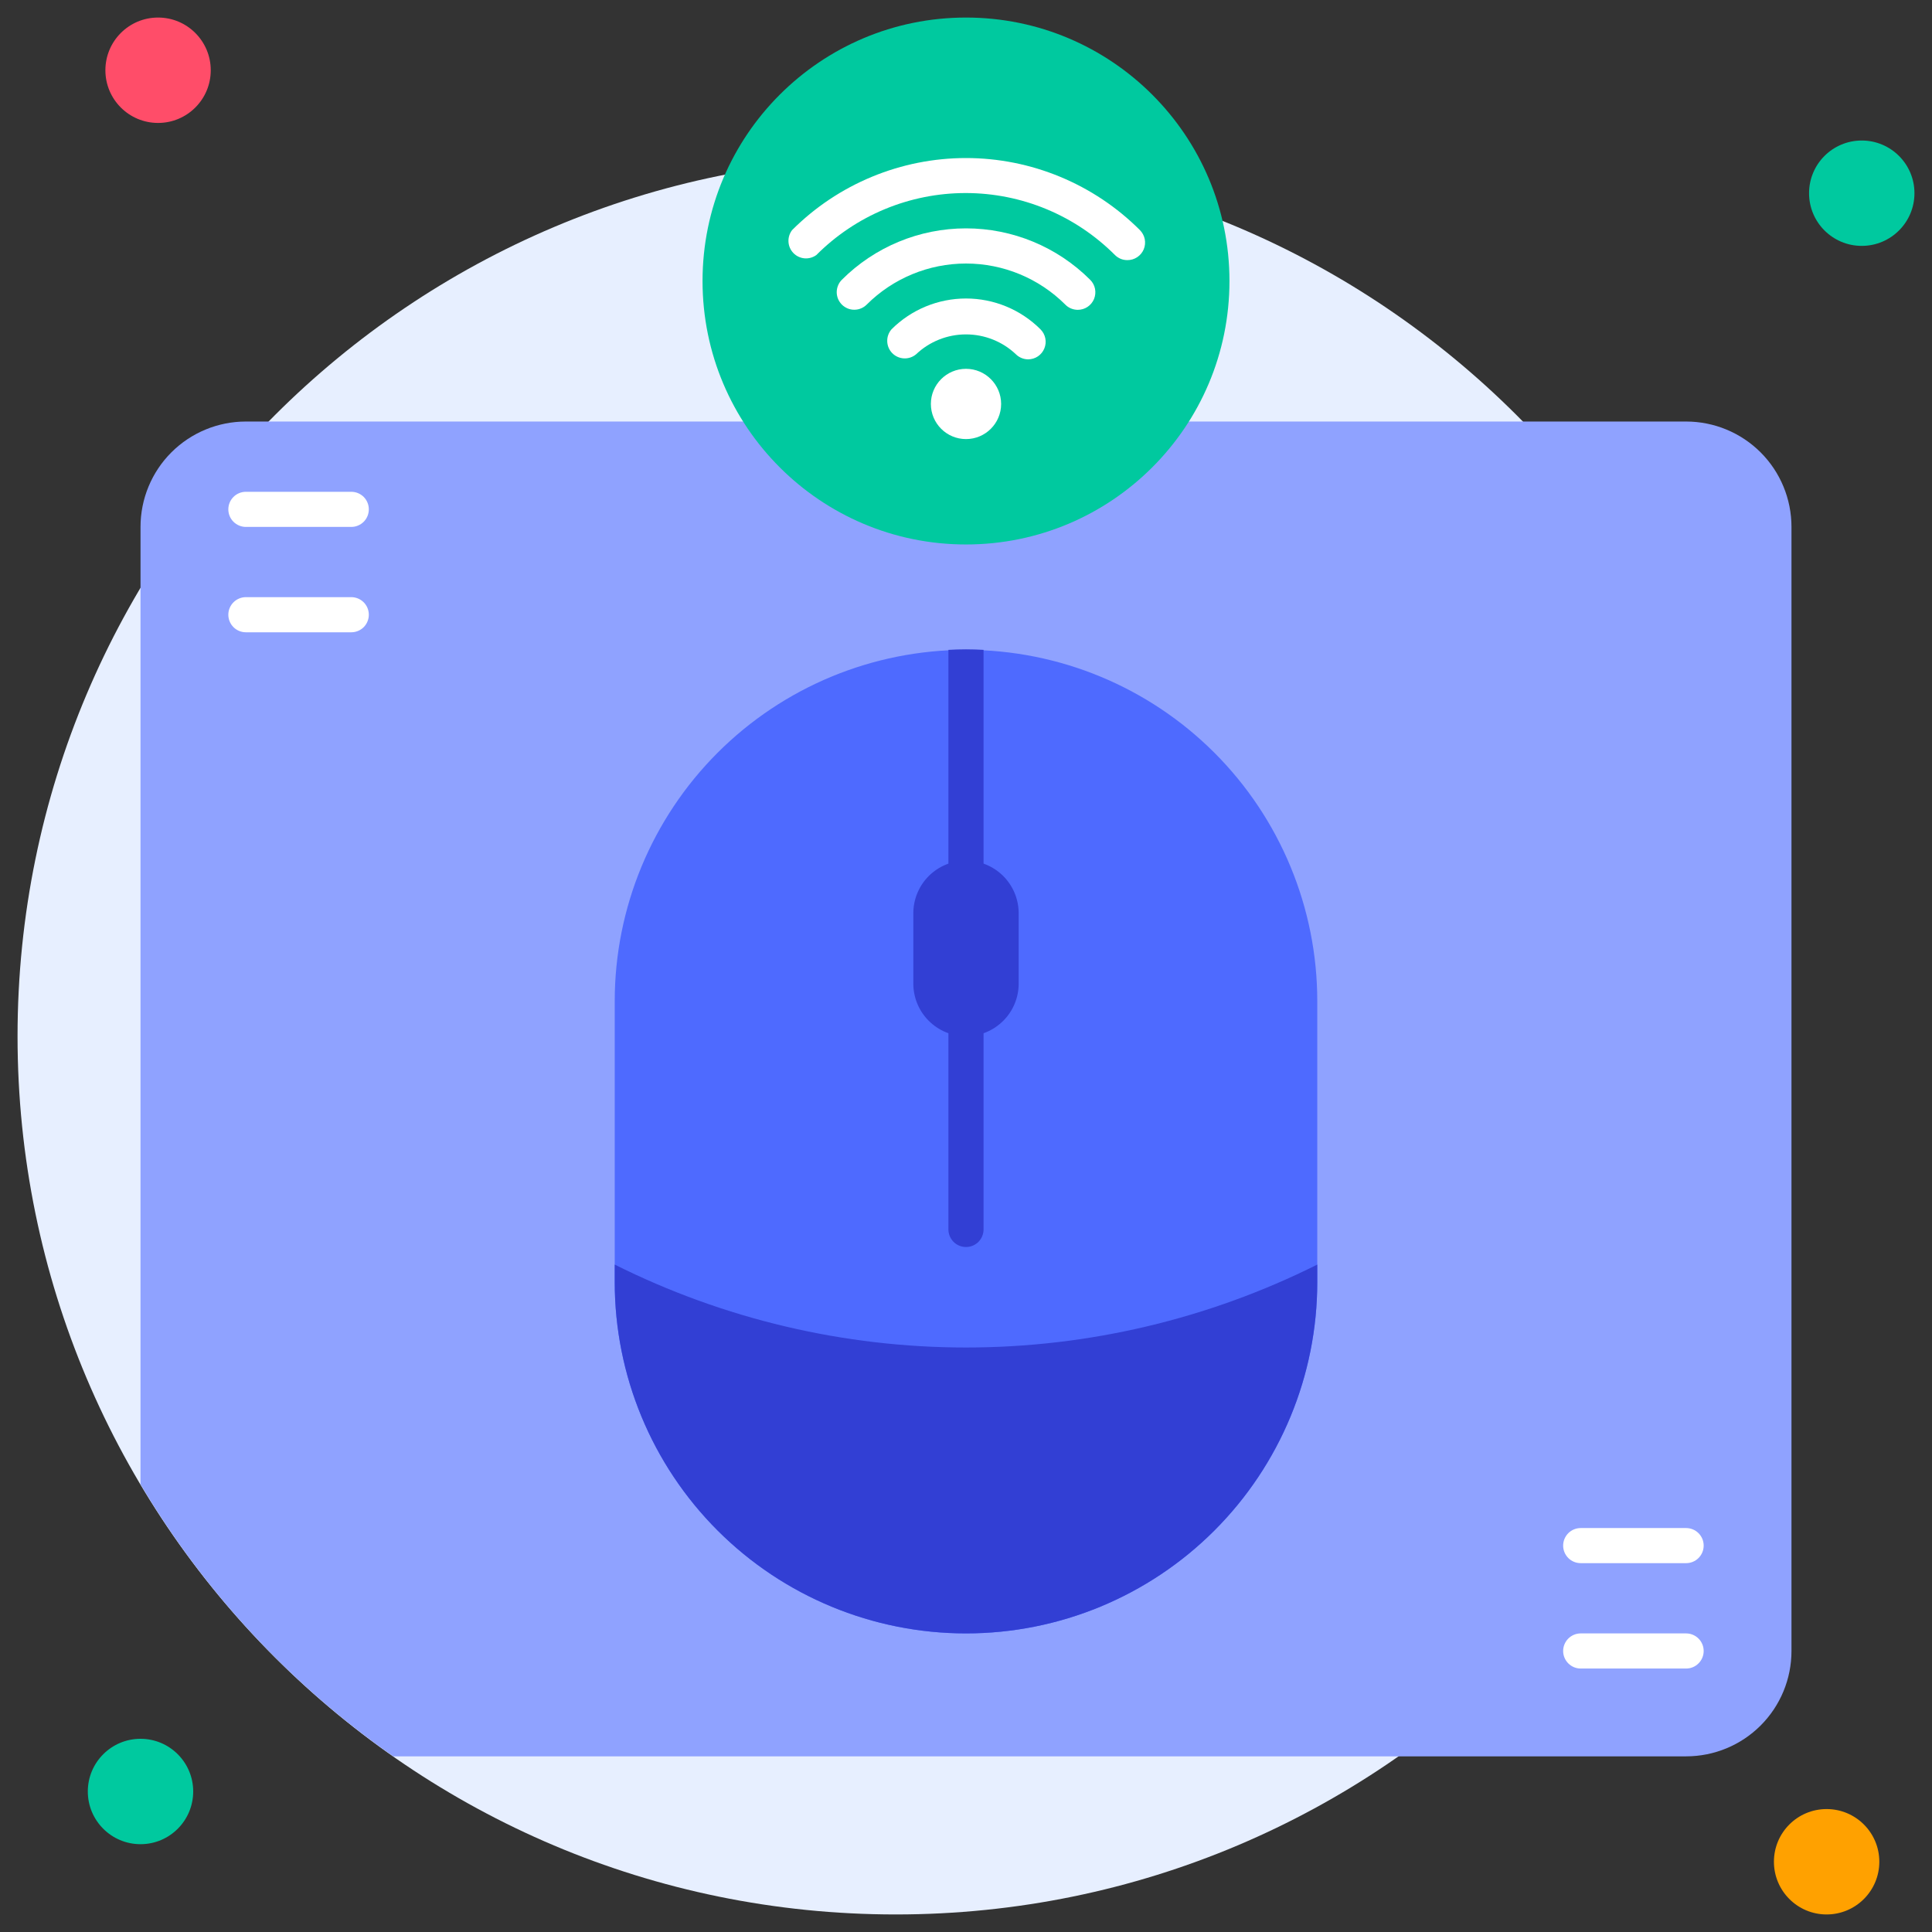
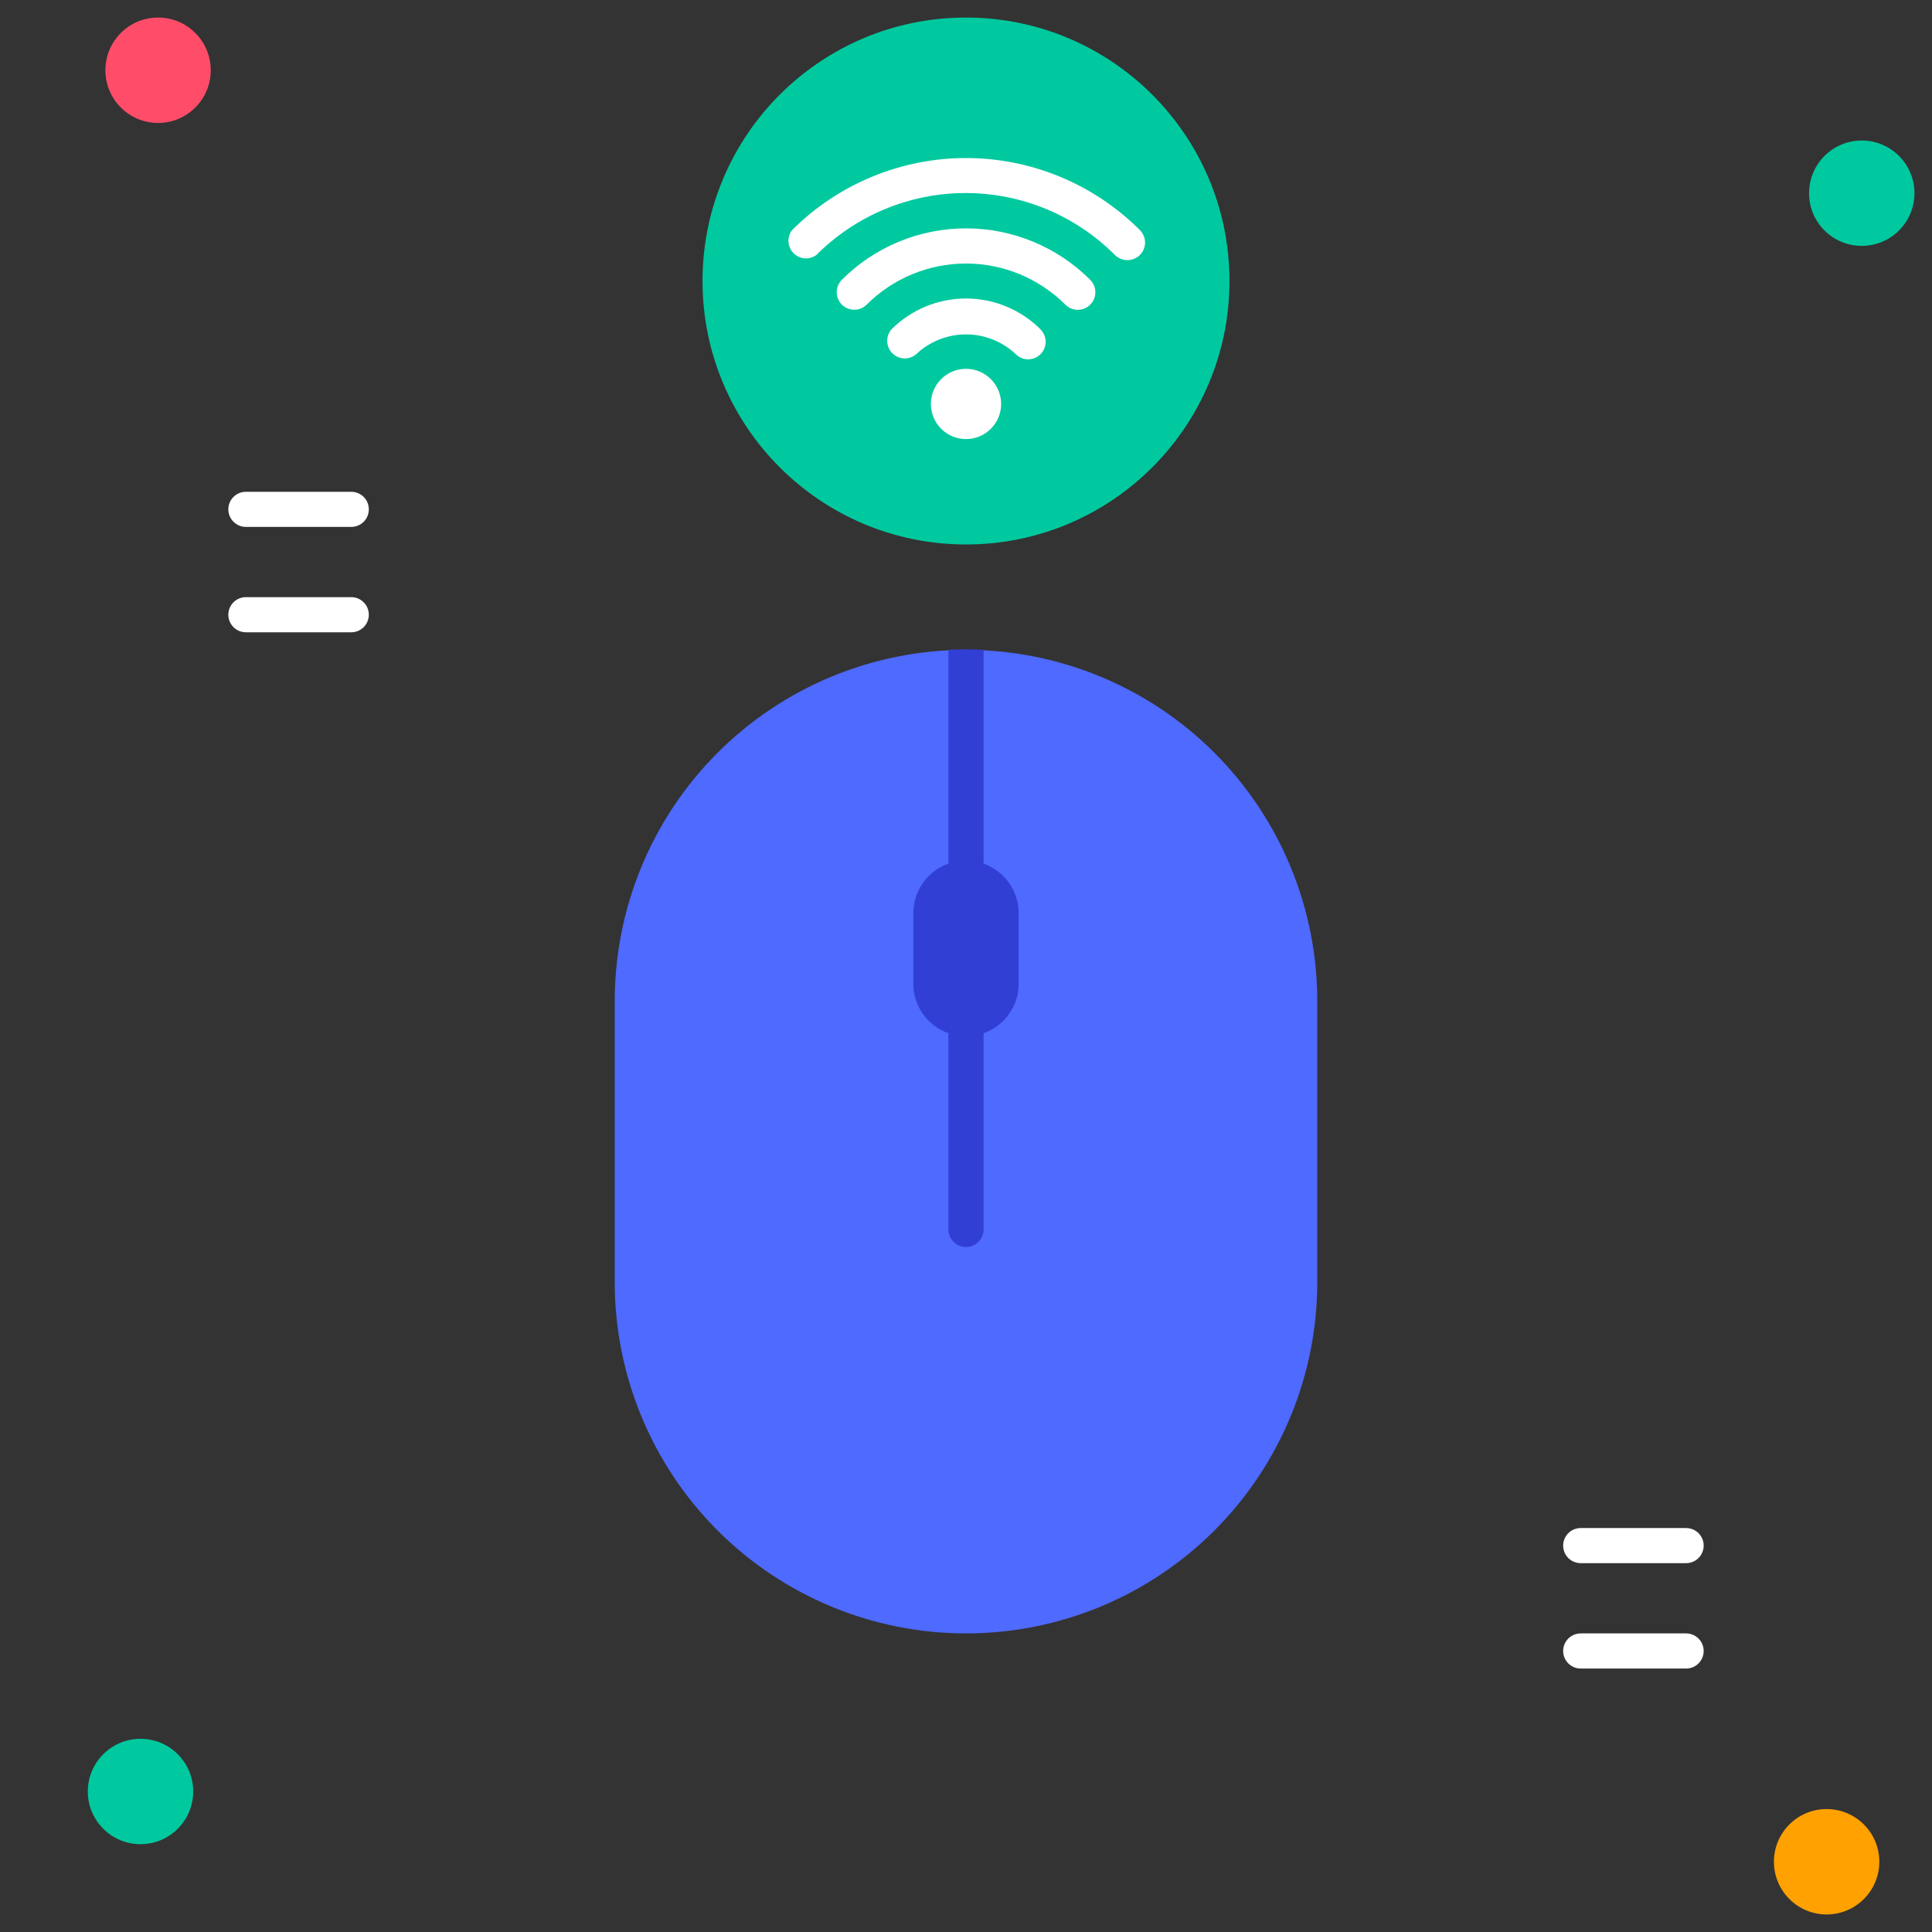
<svg xmlns="http://www.w3.org/2000/svg" width="60" height="60" viewBox="0 0 60 60" fill="none">
  <rect x="0" y="0" width="60" height="60" fill="#333333" stroke="none" />
  <g clip-path="url(#clip0_1894_1183)">
-     <path d="M27.818 59.455C42.88 59.455 55.091 47.244 55.091 32.182C55.091 17.119 42.88 4.909 27.818 4.909C12.756 4.909 0.545 17.119 0.545 32.182C0.545 47.244 12.756 59.455 27.818 59.455Z" fill="#E7EFFF" />
    <path d="M4.909 3.818C5.813 3.818 6.545 3.086 6.545 2.182C6.545 1.278 5.813 0.545 4.909 0.545C4.005 0.545 3.273 1.278 3.273 2.182C3.273 3.086 4.005 3.818 4.909 3.818Z" fill="#FF4D69" />
    <path d="M57.818 7.636C58.722 7.636 59.455 6.904 59.455 6C59.455 5.096 58.722 4.364 57.818 4.364C56.914 4.364 56.182 5.096 56.182 6C56.182 6.904 56.914 7.636 57.818 7.636Z" fill="#00C99F" />
    <path d="M56.727 59.455C57.631 59.455 58.364 58.722 58.364 57.818C58.364 56.914 57.631 56.182 56.727 56.182C55.823 56.182 55.091 56.914 55.091 57.818C55.091 58.722 55.823 59.455 56.727 59.455Z" fill="#FFA100" />
    <path d="M4.364 57.273C5.267 57.273 6 56.54 6 55.636C6 54.733 5.267 54 4.364 54C3.46 54 2.727 54.733 2.727 55.636C2.727 56.54 3.46 57.273 4.364 57.273Z" fill="#00C99F" />
-     <path d="M55.636 16.363V51.273C55.636 52.141 55.292 52.973 54.678 53.587C54.064 54.201 53.232 54.545 52.364 54.545H12.213C9.024 52.321 6.348 49.44 4.364 46.096V16.363C4.364 15.496 4.708 14.663 5.322 14.049C5.936 13.436 6.768 13.091 7.636 13.091H52.364C53.232 13.091 54.064 13.436 54.678 14.049C55.292 14.663 55.636 15.496 55.636 16.363Z" fill="#8FA2FF" />
    <path d="M30 50.727C27.107 50.727 24.332 49.578 22.286 47.532C20.24 45.486 19.091 42.711 19.091 39.818V31.091C19.091 28.198 20.24 25.423 22.286 23.377C24.332 21.331 27.107 20.182 30 20.182C32.893 20.182 35.668 21.331 37.714 23.377C39.76 25.423 40.909 28.198 40.909 31.091V39.818C40.909 42.711 39.76 45.486 37.714 47.532C35.668 49.578 32.893 50.727 30 50.727Z" fill="#4E6AFF" />
-     <path d="M30 50.727C27.107 50.727 24.332 49.578 22.286 47.532C20.24 45.486 19.091 42.711 19.091 39.818V39.273C22.478 40.966 26.213 41.848 30 41.848C33.787 41.848 37.522 40.966 40.909 39.273V39.818C40.909 42.711 39.76 45.486 37.714 47.532C35.668 49.578 32.893 50.727 30 50.727Z" fill="#323FD4" />
    <path d="M30 32.182C29.566 32.182 29.15 32.009 28.843 31.702C28.536 31.396 28.364 30.979 28.364 30.545V28.363C28.364 27.93 28.536 27.513 28.843 27.206C29.15 26.9 29.566 26.727 30 26.727C30.434 26.727 30.85 26.9 31.157 27.206C31.464 27.513 31.636 27.93 31.636 28.363V30.545C31.636 30.979 31.464 31.396 31.157 31.702C30.85 32.009 30.434 32.182 30 32.182Z" fill="#323FD4" />
    <path d="M30.545 20.182V38.182C30.545 38.326 30.488 38.465 30.386 38.568C30.283 38.67 30.145 38.727 30 38.727C29.855 38.727 29.716 38.67 29.614 38.568C29.512 38.465 29.454 38.326 29.454 38.182V20.182C29.818 20.16 30.182 20.16 30.545 20.182Z" fill="#323FD4" />
    <path d="M10.909 16.364H7.636C7.492 16.364 7.353 16.306 7.251 16.204C7.148 16.102 7.091 15.963 7.091 15.818C7.091 15.674 7.148 15.535 7.251 15.432C7.353 15.33 7.492 15.273 7.636 15.273H10.909C11.054 15.273 11.192 15.33 11.295 15.432C11.397 15.535 11.454 15.674 11.454 15.818C11.454 15.963 11.397 16.102 11.295 16.204C11.192 16.306 11.054 16.364 10.909 16.364Z" fill="white" />
    <path d="M10.909 19.636H7.636C7.492 19.636 7.353 19.579 7.251 19.477C7.148 19.374 7.091 19.235 7.091 19.091C7.091 18.946 7.148 18.808 7.251 18.705C7.353 18.603 7.492 18.545 7.636 18.545H10.909C11.054 18.545 11.192 18.603 11.295 18.705C11.397 18.808 11.454 18.946 11.454 19.091C11.454 19.235 11.397 19.374 11.295 19.477C11.192 19.579 11.054 19.636 10.909 19.636Z" fill="white" />
    <path d="M52.364 48.545H49.091C48.946 48.545 48.807 48.488 48.705 48.386C48.603 48.283 48.545 48.145 48.545 48C48.545 47.855 48.603 47.717 48.705 47.614C48.807 47.512 48.946 47.455 49.091 47.455H52.364C52.508 47.455 52.647 47.512 52.749 47.614C52.852 47.717 52.909 47.855 52.909 48C52.909 48.145 52.852 48.283 52.749 48.386C52.647 48.488 52.508 48.545 52.364 48.545Z" fill="white" />
    <path d="M52.364 51.818H49.091C48.946 51.818 48.807 51.761 48.705 51.658C48.603 51.556 48.545 51.417 48.545 51.273C48.545 51.128 48.603 50.989 48.705 50.887C48.807 50.785 48.946 50.727 49.091 50.727H52.364C52.508 50.727 52.647 50.785 52.749 50.887C52.852 50.989 52.909 51.128 52.909 51.273C52.909 51.417 52.852 51.556 52.749 51.658C52.647 51.761 52.508 51.818 52.364 51.818Z" fill="white" />
    <path d="M30 16.909C34.519 16.909 38.182 13.246 38.182 8.727C38.182 4.209 34.519 0.545 30 0.545C25.481 0.545 21.818 4.209 21.818 8.727C21.818 13.246 25.481 16.909 30 16.909Z" fill="#00C99F" />
    <path d="M30 13.636C30.602 13.636 31.091 13.148 31.091 12.545C31.091 11.943 30.602 11.454 30 11.454C29.398 11.454 28.909 11.943 28.909 12.545C28.909 13.148 29.398 13.636 30 13.636Z" fill="white" />
    <path d="M31.931 11.16C31.788 11.159 31.651 11.103 31.549 11.002C31.131 10.605 30.576 10.385 30 10.385C29.424 10.385 28.869 10.605 28.451 11.002C28.346 11.091 28.211 11.136 28.074 11.13C27.937 11.124 27.807 11.066 27.71 10.968C27.614 10.87 27.558 10.74 27.554 10.602C27.549 10.465 27.597 10.331 27.687 10.227C28.301 9.614 29.133 9.27 30 9.27C30.867 9.27 31.699 9.614 32.313 10.227C32.389 10.303 32.442 10.4 32.463 10.506C32.485 10.612 32.474 10.721 32.433 10.821C32.392 10.921 32.323 11.007 32.233 11.067C32.144 11.127 32.039 11.159 31.931 11.16Z" fill="white" />
    <path d="M33.469 9.622C33.397 9.621 33.325 9.607 33.259 9.579C33.193 9.551 33.132 9.51 33.082 9.458C32.264 8.642 31.155 8.184 30 8.184C28.845 8.184 27.736 8.642 26.918 9.458C26.868 9.509 26.808 9.549 26.741 9.577C26.675 9.605 26.605 9.619 26.533 9.619C26.461 9.62 26.39 9.606 26.324 9.579C26.258 9.551 26.197 9.511 26.146 9.461C26.096 9.41 26.055 9.35 26.027 9.284C26 9.218 25.985 9.147 25.985 9.076C25.985 9.004 25.999 8.933 26.026 8.867C26.053 8.8 26.093 8.74 26.144 8.689C27.166 7.666 28.554 7.092 30 7.092C31.446 7.092 32.833 7.666 33.856 8.689C33.933 8.765 33.986 8.863 34.007 8.969C34.028 9.075 34.017 9.185 33.976 9.286C33.934 9.386 33.864 9.471 33.774 9.531C33.684 9.591 33.577 9.622 33.469 9.622Z" fill="white" />
    <path d="M35.013 8.078C34.941 8.079 34.87 8.065 34.803 8.038C34.737 8.01 34.676 7.97 34.626 7.92C34.017 7.31 33.295 6.826 32.499 6.495C31.704 6.165 30.851 5.995 29.989 5.995C29.128 5.995 28.275 6.165 27.479 6.495C26.683 6.826 25.961 7.31 25.353 7.92C25.247 7.997 25.116 8.034 24.985 8.023C24.854 8.011 24.732 7.954 24.64 7.859C24.549 7.765 24.494 7.641 24.487 7.51C24.479 7.379 24.52 7.249 24.6 7.145C25.309 6.436 26.151 5.874 27.078 5.49C28.004 5.106 28.997 4.908 30 4.908C31.003 4.908 31.996 5.106 32.922 5.49C33.849 5.874 34.691 6.436 35.4 7.145C35.477 7.222 35.529 7.319 35.551 7.425C35.572 7.532 35.561 7.642 35.52 7.742C35.478 7.842 35.408 7.927 35.317 7.987C35.227 8.047 35.121 8.079 35.013 8.078Z" fill="white" />
  </g>
  <defs>
    <clipPath id="clip0_1894_1183">
      <rect width="60" height="60" fill="white" />
    </clipPath>
  </defs>
</svg>